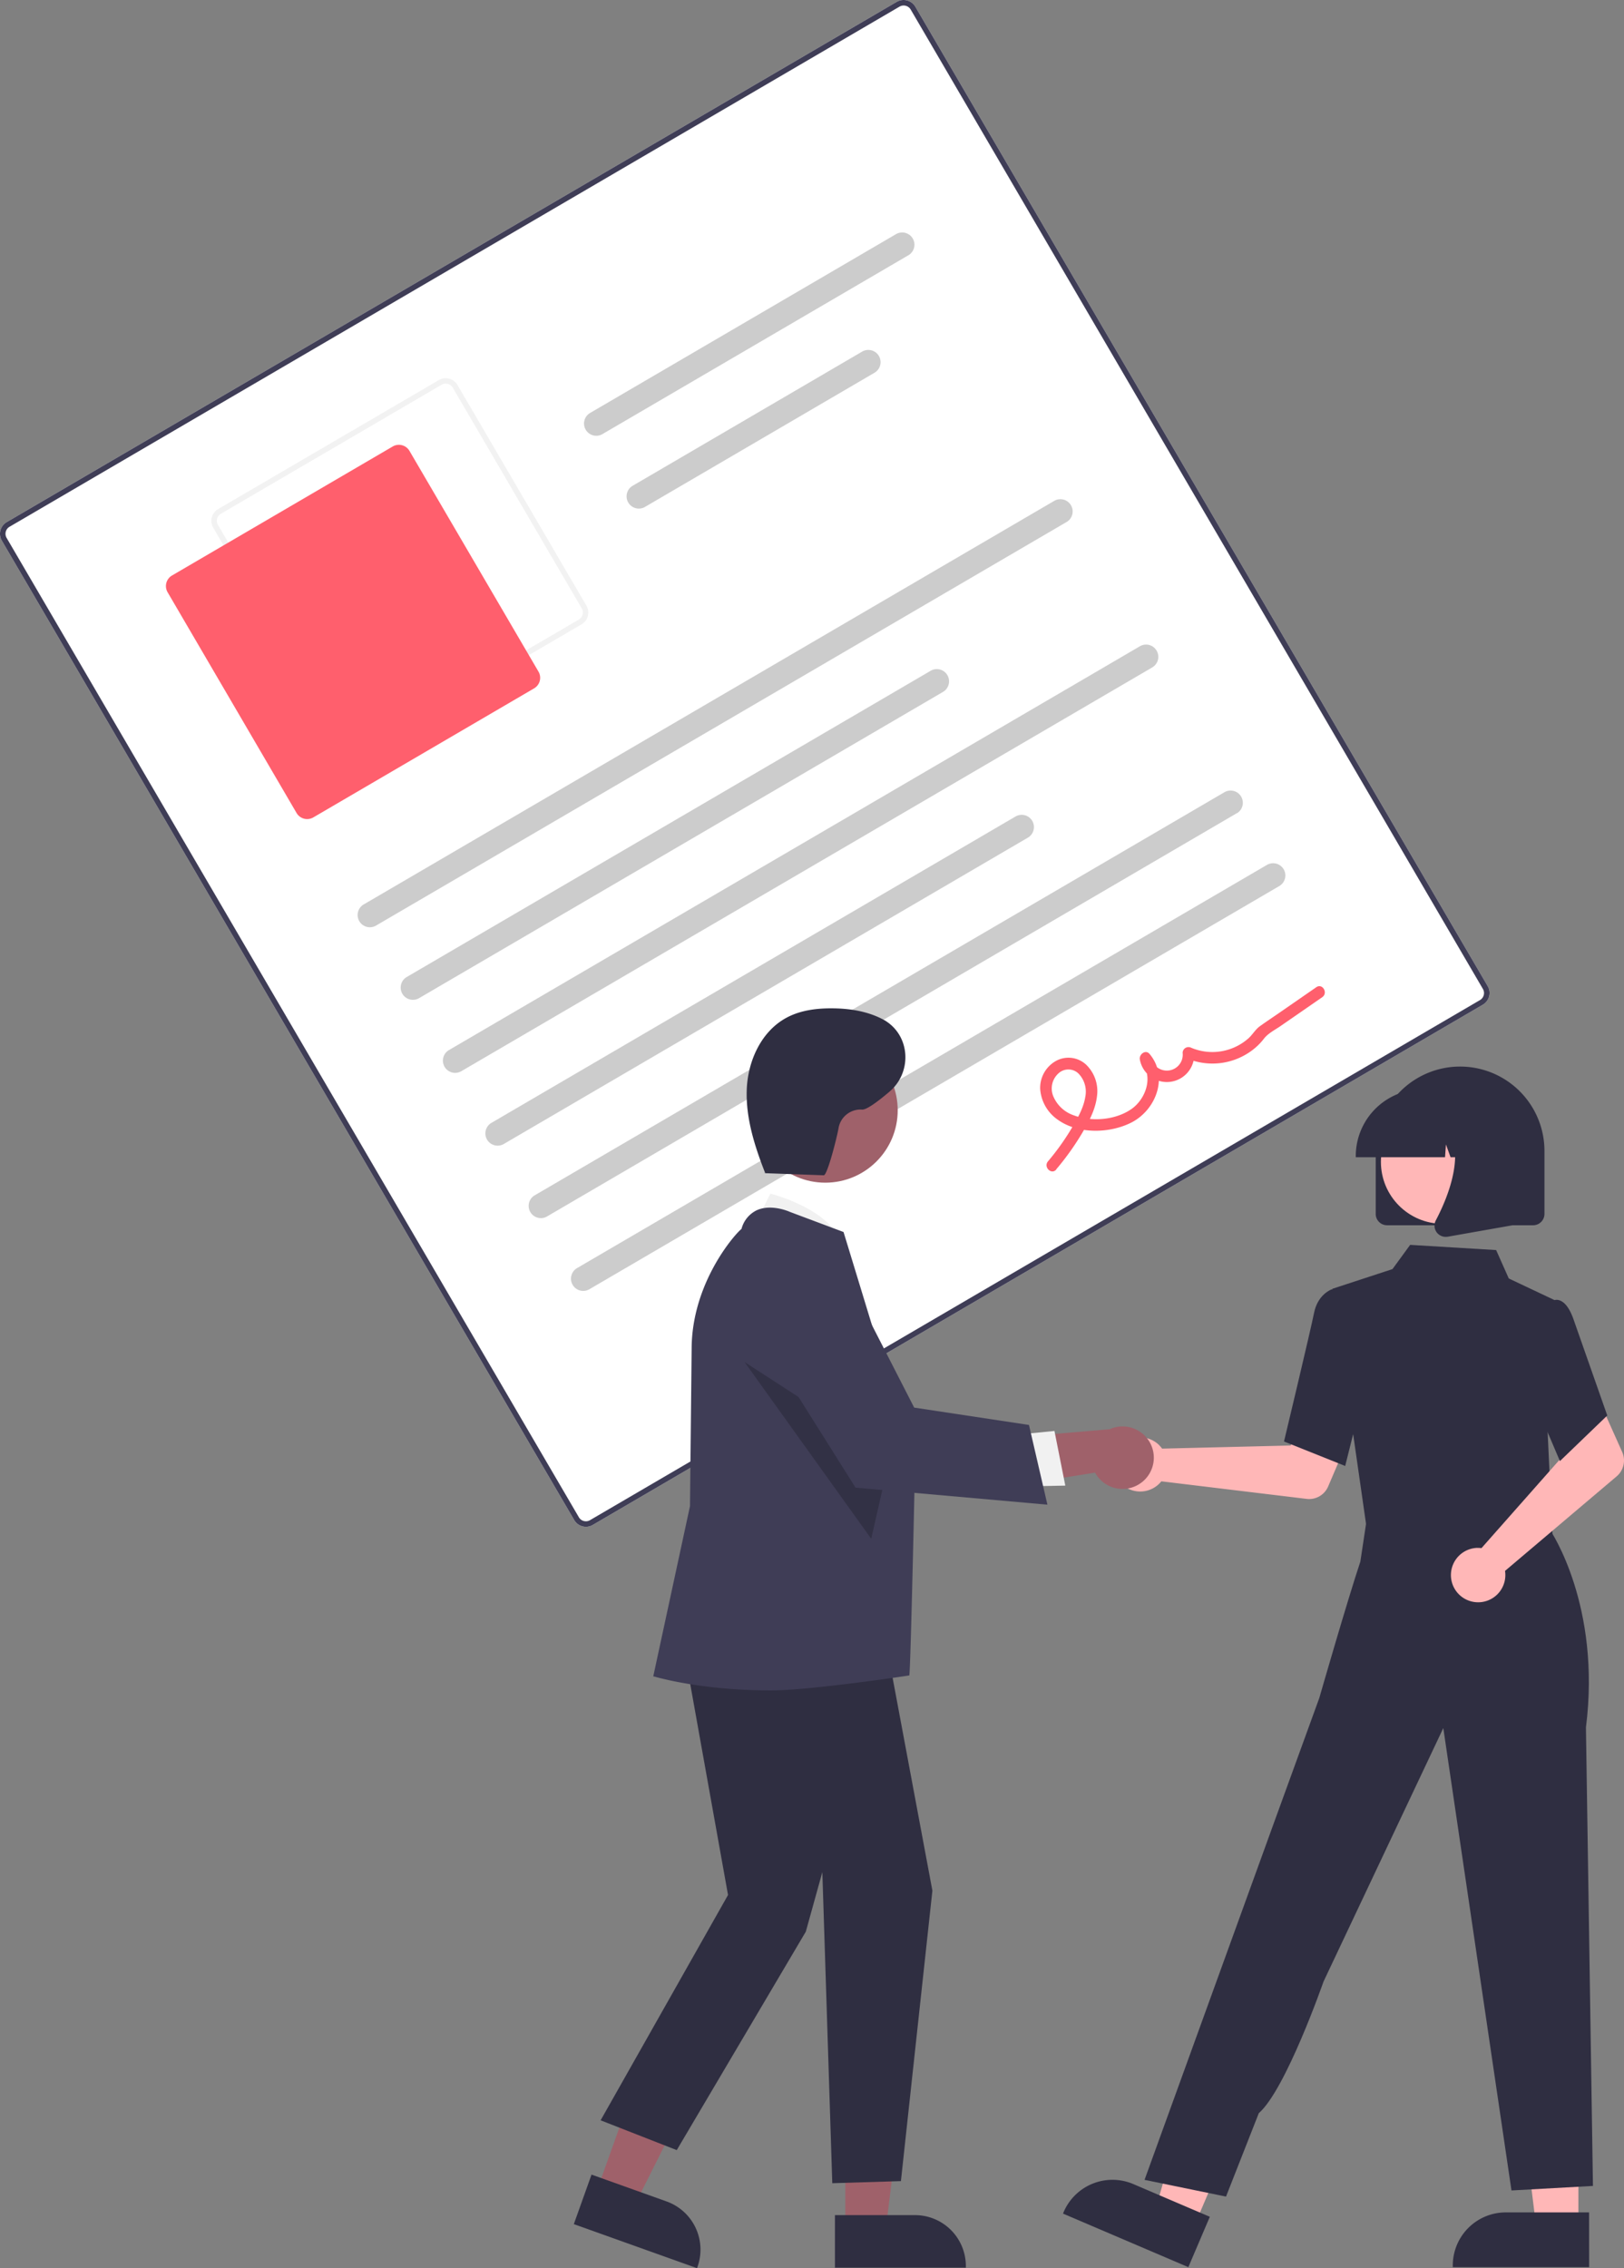
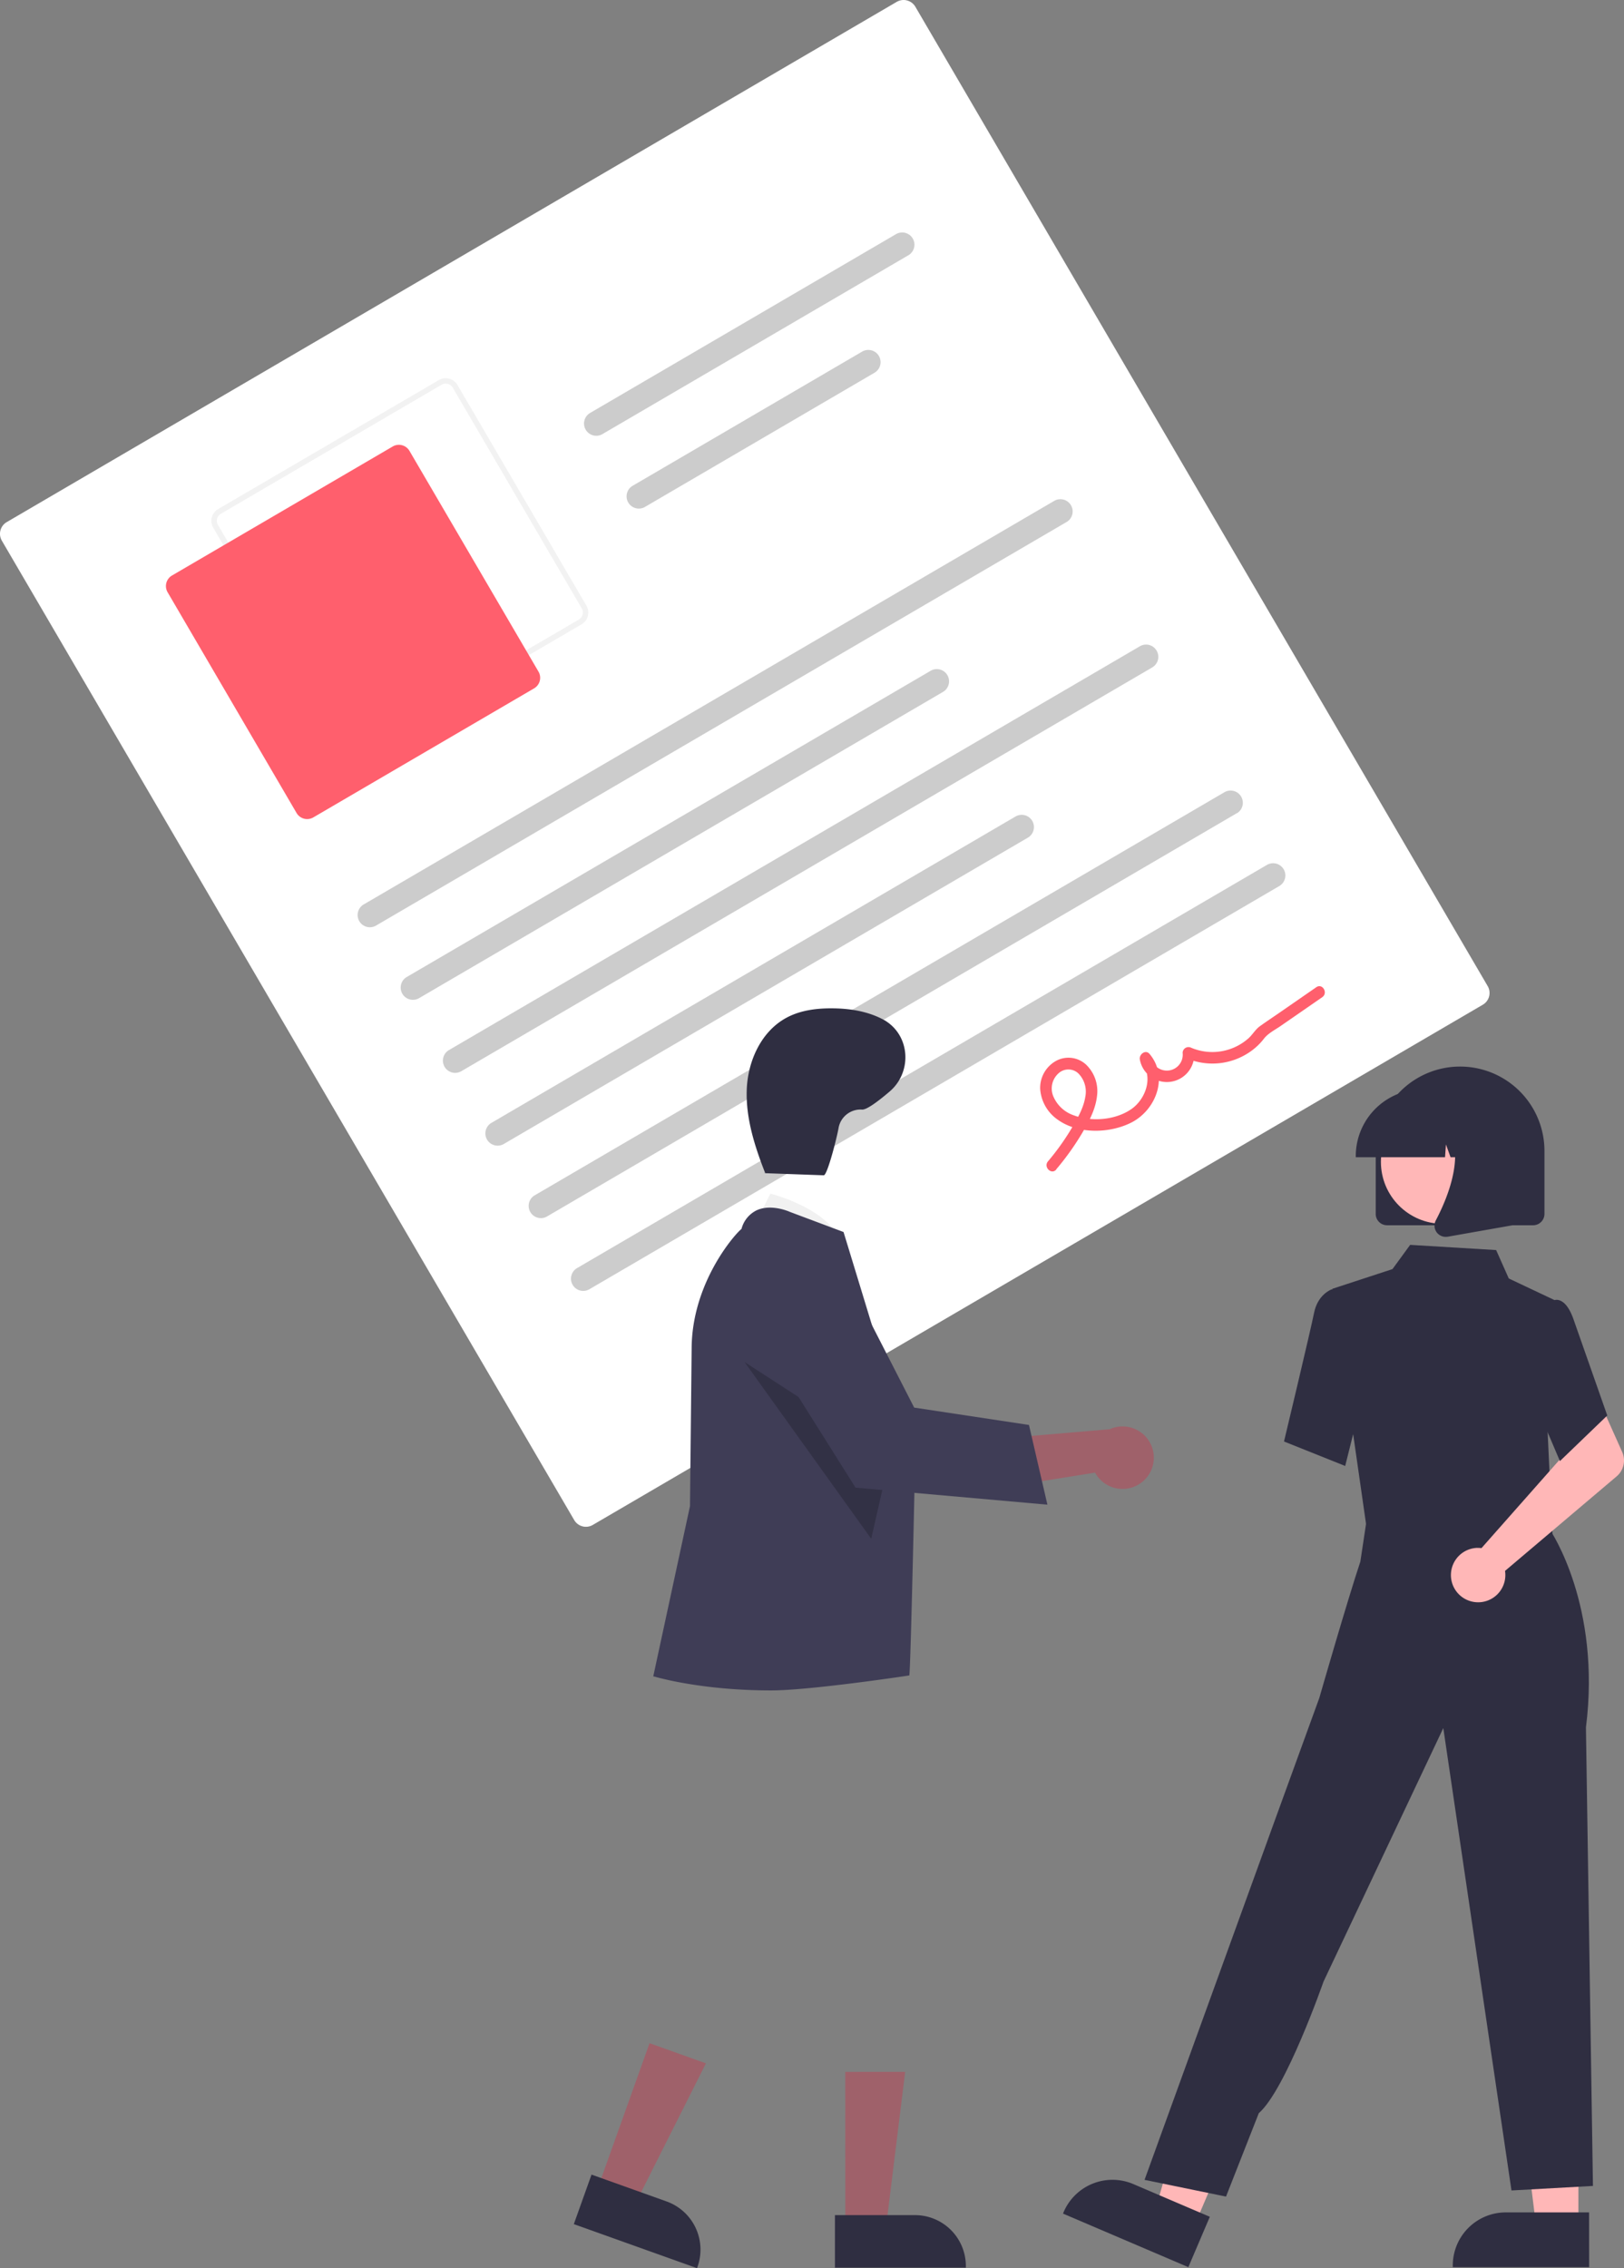
<svg xmlns="http://www.w3.org/2000/svg" viewBox="0 0 571.68 798.35">
  <rect x="0" y="0" width="571.68" height="798.35" fill="#808080" stroke="none" />
  <defs>
    <style>.cls-1{fill:#fff;}.cls-2{fill:#3f3d56;}.cls-3{fill:#f2f2f2;}.cls-4{fill:#ff5f6d;}.cls-5{fill:#ccc;}.cls-6{fill:#ffb7b7;}.cls-7{fill:#2f2e41;}.cls-8{fill:#9f616a;}.cls-9{fill:#f1f1f1;}.cls-10{opacity:0.2;isolation:isolate;}</style>
  </defs>
  <title>VIGNETTE_RH</title>
  <g id="Calque_2" data-name="Calque 2">
    <g id="_6968ac48-3a8f-41ea-a7fd-90e9ec00ee17" data-name="6968ac48-3a8f-41ea-a7fd-90e9ec00ee17">
      <path class="cls-1" d="M522,353.63,208.67,536.75a4.78,4.78,0,0,1-6.54-1.72L.65,190.31a4.78,4.78,0,0,1,1.72-6.54L315.67.65a4.8,4.8,0,0,1,6.55,1.72L523.69,347.08A4.79,4.79,0,0,1,522,353.63Z" />
-       <path class="cls-2" d="M522,353.63,208.67,536.75a4.78,4.78,0,0,1-6.54-1.72L.65,190.31a4.78,4.78,0,0,1,1.72-6.54L315.67.65a4.8,4.8,0,0,1,6.55,1.72L523.69,347.08A4.79,4.79,0,0,1,522,353.63ZM3.34,185.42a2.87,2.87,0,0,0-1,3.93L203.78,534.06a2.87,2.87,0,0,0,3.93,1L521,352a2.87,2.87,0,0,0,1-3.93L320.57,3.34a2.88,2.88,0,0,0-3.93-1Z" />
      <path class="cls-3" d="M204.73,219.75,127,265.16a4.79,4.79,0,0,1-6.55-1.71L75.06,185.74a4.79,4.79,0,0,1,1.71-6.55l77.71-45.41a4.79,4.79,0,0,1,6.55,1.71l45.41,77.71A4.79,4.79,0,0,1,204.73,219.75Zm-127-38.9a2.86,2.86,0,0,0-1,3.92l45.42,77.71a2.87,2.87,0,0,0,3.93,1l77.7-45.42a2.87,2.87,0,0,0,1-3.93l-45.41-77.7a2.88,2.88,0,0,0-3.93-1Z" />
      <path class="cls-4" d="M188,242.3l-77.7,45.41a4.32,4.32,0,0,1-5.9-1.54L59,208.46a4.31,4.31,0,0,1,1.54-5.89l77.71-45.42a4.32,4.32,0,0,1,5.89,1.55l45.42,77.7A4.31,4.31,0,0,1,188,242.3Z" />
      <path class="cls-5" d="M375.52,183.7l-243,142a4.31,4.31,0,1,1-4.34-7.44h0l243-142a4.31,4.31,0,0,1,4.35,7.44Z" />
      <path class="cls-5" d="M331.8,243.63,147.46,351.37a4.31,4.31,0,0,1-4.35-7.44h0L327.46,236.19a4.31,4.31,0,1,1,4.34,7.44Z" />
      <path class="cls-5" d="M319.61,89.94,212.15,152.75a4.31,4.31,0,1,1-4.35-7.44L315.27,82.5a4.31,4.31,0,1,1,4.34,7.44Z" />
      <path class="cls-5" d="M307.77,131.24l-80.64,47.14a4.31,4.31,0,1,1-4.35-7.44h0l80.64-47.14a4.31,4.31,0,1,1,4.35,7.44Z" />
      <path class="cls-5" d="M405.47,235l-243,142a4.31,4.31,0,1,1-4.35-7.44h0l243-142a4.31,4.31,0,1,1,4.34,7.44Z" />
      <path class="cls-5" d="M361.76,294.88,177.42,402.62a4.31,4.31,0,1,1-4.35-7.44h0L357.41,287.44a4.31,4.31,0,1,1,4.35,7.44Z" />
      <path class="cls-5" d="M435.43,286.2l-243,142.05a4.31,4.31,0,0,1-4.34-7.44h0l243-142a4.31,4.31,0,0,1,4.35,7.44Z" />
      <path class="cls-5" d="M450.41,311.83l-243,142a4.31,4.31,0,0,1-4.35-7.44l243-142a4.31,4.31,0,0,1,4.35,7.44Z" />
      <path class="cls-4" d="M371.81,411.59a93.89,93.89,0,0,0,9.09-12.71c2.4-4.05,4.75-8.37,5.27-13.11a12.94,12.94,0,0,0-3.87-11.06,9.12,9.12,0,0,0-10.69-1.22,10.87,10.87,0,0,0-5.45,9.71,14.34,14.34,0,0,0,6.13,10.87c7.18,5.21,18.4,4.93,26.06,1,8.62-4.46,13.08-16.13,6.3-24.12-1.41-1.66-3.75.2-3.4,2a9.66,9.66,0,0,0,19.14-2.37l-3,1.78a23.25,23.25,0,0,0,23.13-2.48,21.44,21.44,0,0,0,4.33-4.18c1.49-2,4-3.2,6-4.6L465.45,351c2.15-1.49.1-5-2.07-3.53l-13.23,9.15c-2.21,1.52-4.43,3-6.62,4.57-1.56,1.1-2.53,2.88-3.95,4.19a19.16,19.16,0,0,1-20.23,3.42,2.07,2.07,0,0,0-2.8.85,2,2,0,0,0-.24.93,5.59,5.59,0,0,1-11.11,1.32l-3.4,2c4.37,5.15,1.46,13.06-3.58,16.51-5.63,3.87-14,4.54-20.3,2.14a12,12,0,0,1-7.05-6.47,7.15,7.15,0,0,1,1.62-8.17,5.13,5.13,0,0,1,7.12-.08,9.15,9.15,0,0,1,2.43,8.27c-.65,4.09-2.92,7.87-5,11.36a87.16,87.16,0,0,1-8.13,11.32c-1.69,2,1.22,4.87,2.92,2.86Z" />
-       <path class="cls-6" d="M408.09,508.73a9.69,9.69,0,0,1,1,1.16l45.26-1.1,5.28-9.65,15.6,6.06-7.69,18a7.28,7.28,0,0,1-7.59,4.38l-51.13-6.18a9.53,9.53,0,1,1-.69-12.66Z" />
      <polygon class="cls-6" points="555.62 783.58 540.74 783.58 533.66 726.18 555.62 726.18 555.62 783.58" />
      <path class="cls-7" d="M559.41,798h-48v-.61a18.67,18.67,0,0,1,18.68-18.67h29.3Z" />
      <polygon class="cls-6" points="420.5 783.25 406.81 777.4 422.85 721.84 443.04 730.46 420.5 783.25" />
      <path class="cls-7" d="M418.32,798,374.2,779.15l.23-.56a18.69,18.69,0,0,1,24.51-9.84h0l26.94,11.52Z" />
      <polygon class="cls-6" points="483.29 521.16 482.21 538.6 513.66 541.97 546.58 545.49 536.89 519.01 483.29 521.16" />
      <path class="cls-7" d="M481.22,538.82,469,453.64l21.18-6.94,6.22-8.53L526.67,440l4.45,10,16.14,7.63-2.48,46.07,1.81,38.54Z" />
      <path class="cls-7" d="M473.53,516,452,507.38l.09-.39c.09-.38,9.26-38.7,10.48-44.86,1.27-6.41,5.9-8.18,6.1-8.26l.14-.05,8.53,2.6,3.74,29.42Z" />
      <path class="cls-7" d="M431.58,773.16l-28.68-5.89L448.74,640.8l15.68-43.14s9.95-34.58,14.45-48l2.71-18,64.22,7.11s17.93,26.34,12.48,69.27l2.47,161.37L532.07,771l-24-162.75-42.16,89.22s-13.28,38.07-22.79,46.33Z" />
      <path class="cls-6" d="M520,544.83a10.83,10.83,0,0,1,1.51.08l30-33.94L548,500.54l15.05-7.31,8,17.86a7.32,7.32,0,0,1-1.95,8.55l-39.3,33.29a9.58,9.58,0,1,1-10.94-8,9.41,9.41,0,0,1,1.18-.11Z" />
      <path class="cls-7" d="M549.12,514.28l-12.5-29.4,4.88-20.47,5.25-6.64a3.06,3.06,0,0,1,2.43,0c1.94.78,3.59,3.17,4.9,7.1l11.71,33.36Z" />
      <path class="cls-7" d="M484.28,427.27V405.11a29.7,29.7,0,0,1,59.4,0v22.16a4,4,0,0,1-4,4H488.27A4,4,0,0,1,484.28,427.27Z" />
      <circle class="cls-6" cx="507.88" cy="408.98" r="21.77" />
      <path class="cls-7" d="M477.26,406.89a23.52,23.52,0,0,1,23.49-23.5h4.43a23.52,23.52,0,0,1,23.49,23.5v.44h-9.36l-3.2-8.95-.64,8.95h-4.84L509,402.82l-.32,4.51H477.26Z" />
      <path class="cls-7" d="M505.74,433.76a4,4,0,0,1-.32-4.18c4.7-8.93,11.28-25.44,2.55-35.62l-.63-.73h25.34v38l-23,4.06a4.17,4.17,0,0,1-.71.06A4,4,0,0,1,505.74,433.76Z" />
      <polygon class="cls-8" points="210.12 771.04 223.56 775.84 248.5 726.26 228.65 719.17 210.12 771.04" />
      <path class="cls-7" d="M202,782.85l6.23-17.43,26.48,9.47a18,18,0,0,1,10.85,22.91l-.2.55Z" />
      <polygon class="cls-8" points="297.57 784.34 311.85 784.34 318.64 729.25 297.56 729.26 297.57 784.34" />
      <path class="cls-7" d="M293.92,779.68h28.13A17.92,17.92,0,0,1,340,797.6h0v.58H293.92Z" />
      <path class="cls-9" d="M265,432.42l6.21-12.28s23.14,5.8,25.24,19.21Z" />
-       <polygon class="cls-7" points="239.39 572.75 256.28 667 211.43 746.31 238.23 756.8 283.66 679.91 289.48 658.95 292.98 768.45 317.14 767.71 328.22 665.47 310.45 570.41 239.39 572.75" />
      <path class="cls-2" d="M271.45,595c-24.81,0-40.56-4.75-40.92-4.83l-.57-.12,12.93-59.92.58-55.27c0-23.42,15.41-40.69,17.55-42.29a10.09,10.09,0,0,1,5.36-6.58c5.15-2.34,11.43.46,11.69.58l18.86,7.07.09.27c.23.67,25.07,82.22,25.07,82.22s-1.5,71.25-2,73.59C320.06,589.75,285.24,595,271.45,595Z" />
-       <circle class="cls-8" cx="290.52" cy="390.79" r="25.49" />
      <polygon class="cls-10" points="262.1 479.41 306.69 541.63 313.28 512.57 262.1 479.41" />
      <path class="cls-8" d="M401.92,521.75a11,11,0,0,1-16.43-3.41l-38.38,6.14,8.31-18.41,35.18-3a11,11,0,0,1,11.32,18.69Z" />
-       <polygon class="cls-9" points="357.4 505.03 371.19 503.67 375.01 522.91 357.66 523.22 357.4 505.03" />
      <path class="cls-2" d="M368.71,529.62l-67.55-6-34.11-54.24-.11-.48a18.68,18.68,0,0,1,34.87-12.5l20,39.05,40.41,6.11Z" />
      <path class="cls-7" d="M268.81,412.92l21.16.76c1.29.05,4.79-13.87,5.24-16.76a7.87,7.87,0,0,1,8.22-6.37c1.59.15,5.58-2.81,9.7-6.32,7.83-6.65,7.42-19.14-1.18-24.76a6.37,6.37,0,0,0-.69-.42c-5.42-3-11.76-4.06-18-4.13-5.64-.07-11.43.63-16.39,3.3-8.9,4.78-13.63,15.22-14,25.31s2.82,20,6.49,29.37" />
    </g>
  </g>
</svg>